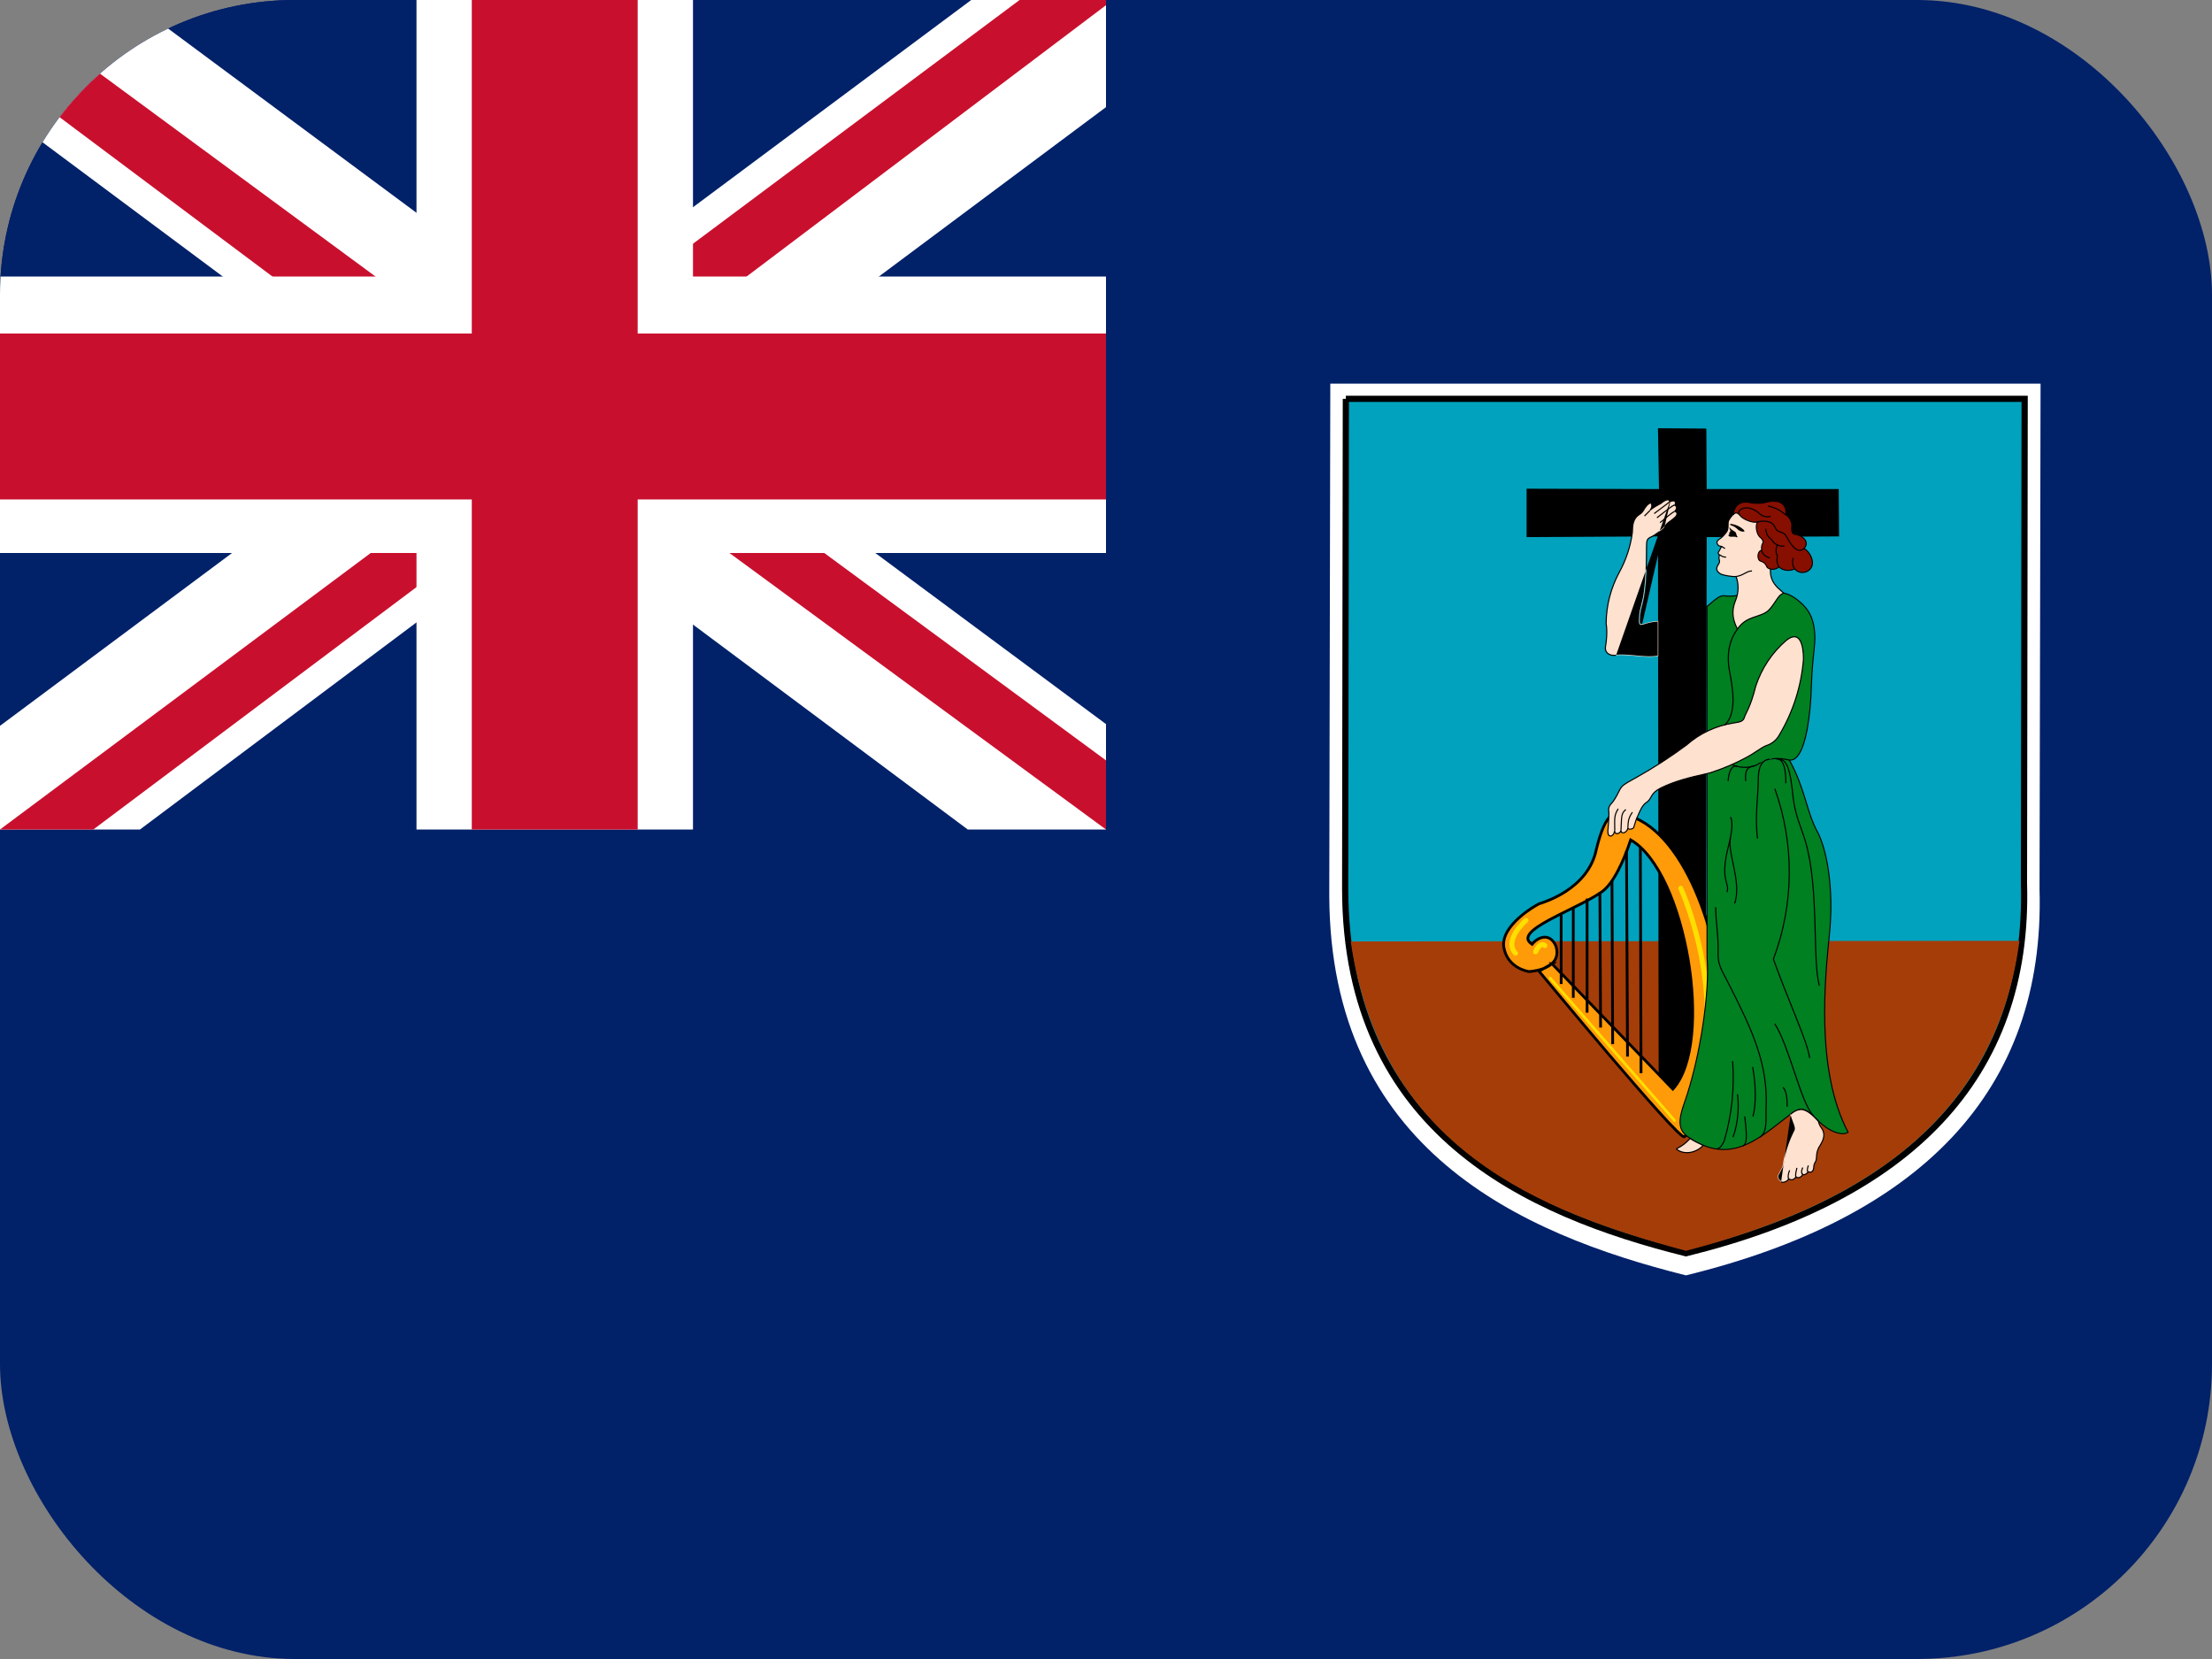
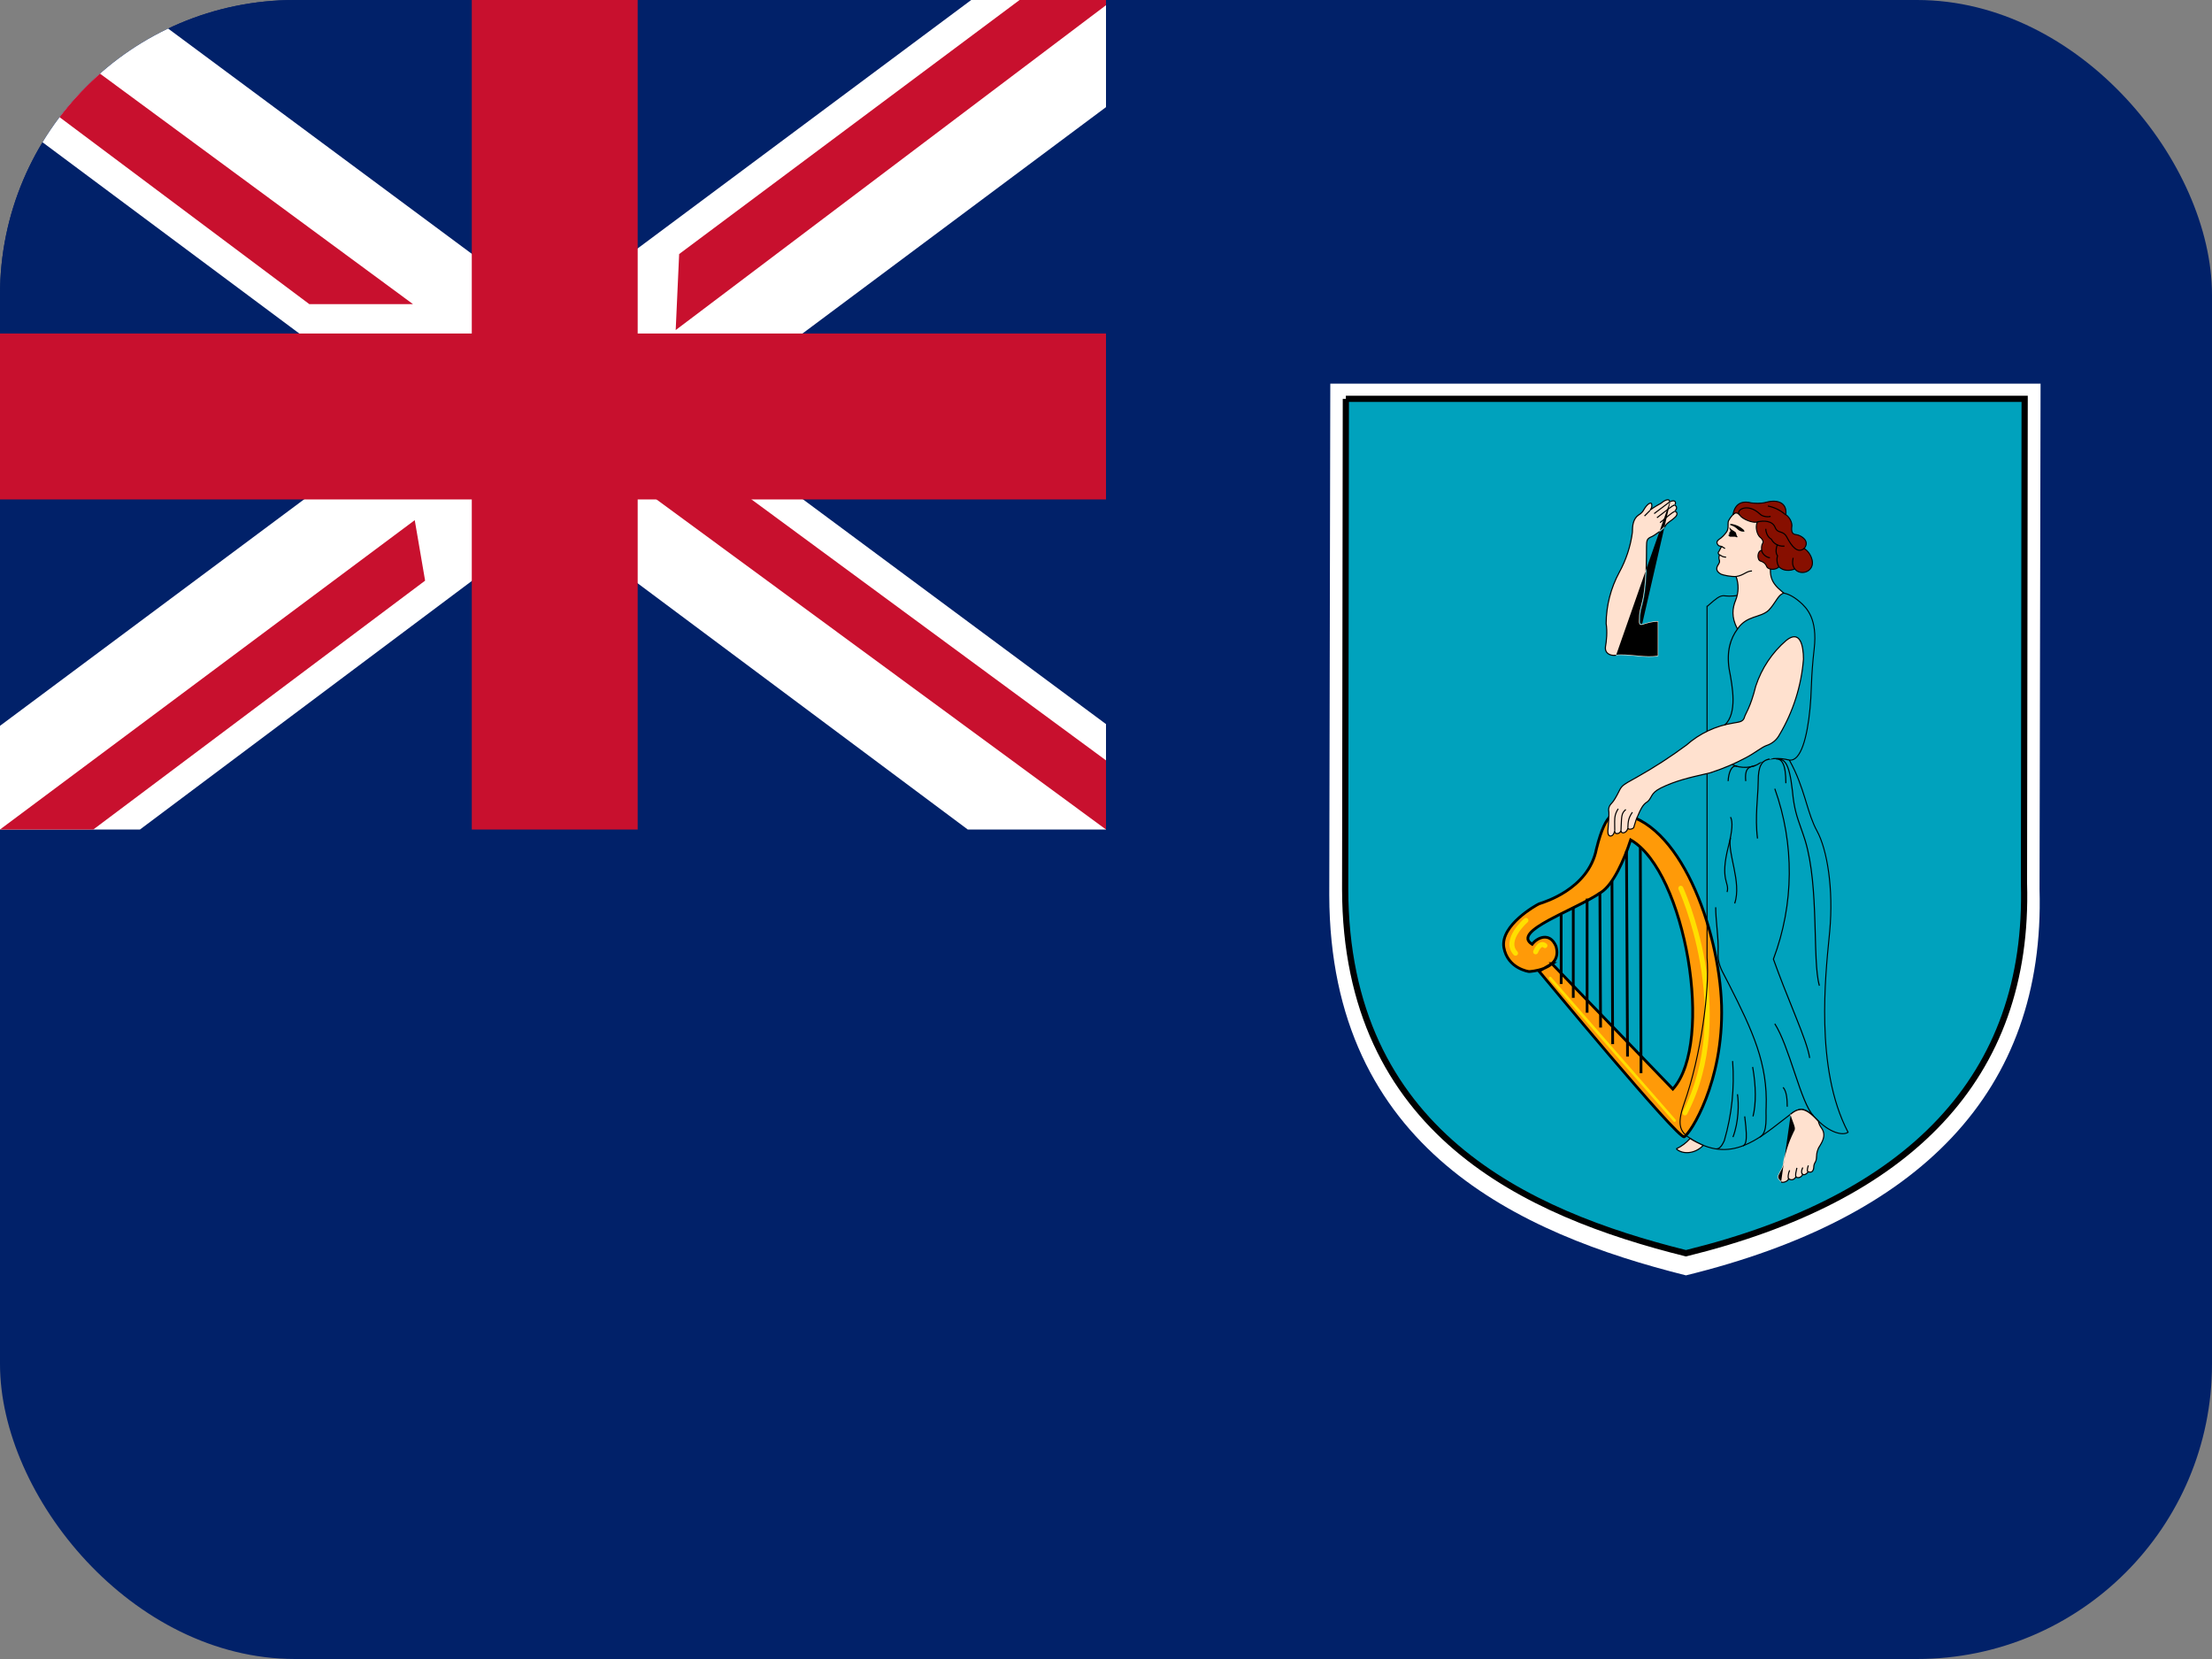
<svg xmlns="http://www.w3.org/2000/svg" width="60" height="45" viewBox="0 0 60 45" fill="none">
  <rect x="0" y="0" width="60" height="45" fill="#808080" stroke="none" />
  <g clip-path="url(#clip0_2714_15046)">
    <path d="M0 0H60V45H0V0Z" fill="#012169" />
    <path d="M36.084 10.406H55.35L55.322 24.122C55.481 29.625 52.05 33.047 45.731 34.594C41.24 33.469 36.075 31.172 36.056 24.281L36.084 10.406Z" fill="white" />
    <path d="M36.506 10.819H54.919L54.9 23.963C55.05 29.241 51.769 32.513 45.731 33.994C41.438 32.925 36.497 30.713 36.487 24.113L36.506 10.819Z" fill="#00A2BD" />
    <path fill-rule="evenodd" clip-rule="evenodd" d="M36.59 10.903L36.572 24.112C36.577 27.388 37.803 29.567 39.557 31.063C41.31 32.557 43.594 33.373 45.731 33.907C48.731 33.168 51.036 31.988 52.574 30.344C54.114 28.699 54.89 26.584 54.816 23.965L54.816 23.964L54.834 10.903H36.59ZM36.506 10.819V10.734H55.003L54.984 23.961C55.06 26.619 54.27 28.779 52.697 30.46C51.126 32.139 48.779 33.333 45.751 34.076L45.731 34.081L45.711 34.076C43.56 33.54 41.236 32.716 39.448 31.192C37.656 29.664 36.408 27.437 36.403 24.113V24.112L36.422 10.819L36.506 10.819Z" fill="black" />
-     <path d="M54.778 25.519C54.103 30.553 50.222 32.756 45.731 33.928C41.747 32.859 37.462 31.153 36.638 25.537L54.778 25.519Z" fill="#A53D08" />
-     <path d="M45 13.266L44.972 11.616L46.284 11.625L46.294 13.266H49.875L49.884 14.55L46.294 14.569L46.266 29.7L44.991 29.709L44.972 14.55L41.409 14.569V13.256L45 13.266Z" fill="black" />
    <path fill-rule="evenodd" clip-rule="evenodd" d="M42.094 26.138L45.375 29.541C46.509 28.294 45.722 23.634 44.231 22.781C44.053 23.334 43.753 24 43.425 24.206C42.722 24.694 40.978 25.256 41.559 25.613C41.691 25.434 42.038 25.266 42.206 25.669C42.394 26.316 41.475 26.353 41.475 26.353C41.475 26.353 40.894 26.278 40.791 25.697C40.697 25.097 41.663 24.553 41.747 24.516C41.822 24.488 43.087 24.141 43.303 23.025C43.575 21.919 43.847 22.088 43.894 22.069C45.553 22.228 46.631 25.191 46.697 27.272C46.753 29.353 45.853 30.741 45.684 30.834C45.525 30.919 41.747 26.344 41.747 26.344L42.103 26.138H42.094Z" fill="#FF9A08" />
    <path fill-rule="evenodd" clip-rule="evenodd" d="M43.888 22.031L43.898 22.032C44.323 22.073 44.709 22.293 45.049 22.63C45.389 22.966 45.683 23.421 45.927 23.934C46.414 24.959 46.702 26.225 46.734 27.271L46.734 27.271C46.763 28.317 46.551 29.189 46.31 29.812C46.19 30.123 46.062 30.373 45.954 30.551C45.9 30.64 45.85 30.711 45.808 30.763C45.787 30.79 45.768 30.811 45.751 30.828C45.734 30.845 45.718 30.859 45.703 30.867L45.702 30.868C45.688 30.875 45.675 30.874 45.666 30.872C45.658 30.87 45.649 30.866 45.642 30.862C45.627 30.855 45.61 30.842 45.591 30.827C45.553 30.797 45.503 30.751 45.443 30.692C45.324 30.575 45.163 30.402 44.974 30.194C44.597 29.776 44.11 29.212 43.627 28.645C43.145 28.078 42.668 27.509 42.311 27.081C42.133 26.868 41.984 26.689 41.881 26.564C41.829 26.502 41.788 26.453 41.761 26.419L41.718 26.368C41.718 26.368 41.718 26.368 41.739 26.35L41.718 26.368L41.709 26.357C41.678 26.364 41.649 26.37 41.622 26.374C41.579 26.381 41.543 26.385 41.518 26.388C41.505 26.389 41.495 26.39 41.488 26.39C41.484 26.39 41.482 26.391 41.48 26.391L41.477 26.391L41.477 26.391L41.477 26.391C41.477 26.391 41.477 26.391 41.475 26.353C41.47 26.39 41.47 26.39 41.47 26.39L41.47 26.39L41.47 26.39L41.468 26.39C41.467 26.39 41.465 26.39 41.463 26.389C41.458 26.389 41.451 26.387 41.443 26.386C41.426 26.382 41.401 26.377 41.372 26.369C41.314 26.352 41.235 26.323 41.153 26.276C40.987 26.18 40.808 26.008 40.754 25.704L40.754 25.703C40.728 25.542 40.775 25.387 40.856 25.246C40.938 25.105 41.055 24.977 41.177 24.868C41.42 24.649 41.686 24.502 41.732 24.482L41.733 24.481L41.734 24.481C41.739 24.479 41.747 24.476 41.76 24.472C41.852 24.442 42.145 24.347 42.452 24.147C42.8 23.92 43.161 23.562 43.266 23.018L43.267 23.017L43.267 23.016C43.403 22.462 43.541 22.218 43.658 22.112C43.717 22.057 43.772 22.038 43.816 22.034C43.837 22.031 43.855 22.032 43.868 22.033L43.868 22.033C43.875 22.033 43.879 22.033 43.882 22.033C43.882 22.033 43.882 22.033 43.883 22.033L43.888 22.031ZM43.884 22.033C43.884 22.033 43.884 22.033 43.884 22.033L43.884 22.033ZM41.475 26.353L41.47 26.39L41.474 26.391L41.477 26.391L41.475 26.353ZM41.477 26.316C41.478 26.316 41.48 26.316 41.483 26.315C41.489 26.315 41.499 26.314 41.511 26.313C41.535 26.311 41.569 26.307 41.61 26.3C41.683 26.288 41.775 26.268 41.865 26.232L42.037 26.133L42.006 26.1H42.081C42.103 26.078 42.123 26.055 42.139 26.029C42.193 25.945 42.215 25.833 42.171 25.681C42.131 25.587 42.082 25.529 42.032 25.496C41.982 25.464 41.928 25.454 41.873 25.46C41.762 25.473 41.651 25.552 41.59 25.635L41.569 25.663L41.54 25.645C41.463 25.597 41.415 25.541 41.407 25.475C41.398 25.409 41.429 25.346 41.478 25.287C41.576 25.171 41.768 25.049 41.993 24.926C42.158 24.836 42.344 24.744 42.531 24.651C42.601 24.617 42.67 24.582 42.738 24.548C42.992 24.421 43.23 24.296 43.404 24.176L43.404 24.175L43.405 24.175C43.56 24.077 43.714 23.867 43.851 23.607C43.988 23.348 44.107 23.045 44.196 22.77L44.21 22.726L44.25 22.749C44.633 22.968 44.966 23.428 45.233 24.006C45.5 24.586 45.703 25.291 45.825 26.007C45.946 26.723 45.985 27.453 45.922 28.082C45.859 28.71 45.695 29.245 45.403 29.566L45.376 29.596L42.092 26.19C42.041 26.231 41.984 26.263 41.926 26.288C41.917 26.292 41.907 26.296 41.898 26.3L41.804 26.354L41.818 26.371C41.846 26.405 41.887 26.454 41.938 26.516C42.042 26.641 42.19 26.82 42.369 27.034C42.725 27.461 43.202 28.03 43.684 28.597C44.167 29.163 44.654 29.727 45.03 30.143C45.218 30.352 45.378 30.523 45.496 30.639C45.555 30.697 45.602 30.741 45.637 30.769C45.654 30.782 45.667 30.791 45.676 30.795C45.681 30.791 45.689 30.784 45.698 30.776C45.712 30.761 45.73 30.741 45.749 30.717C45.789 30.667 45.837 30.599 45.89 30.512C45.996 30.338 46.121 30.093 46.24 29.785C46.478 29.17 46.688 28.308 46.66 27.273C46.627 26.238 46.342 24.982 45.859 23.966C45.618 23.458 45.328 23.012 44.996 22.683C44.667 22.356 44.298 22.147 43.897 22.107C43.891 22.108 43.886 22.108 43.883 22.108C43.877 22.108 43.871 22.108 43.866 22.108L43.864 22.108C43.852 22.107 43.839 22.106 43.824 22.108C43.796 22.111 43.756 22.123 43.708 22.167C43.609 22.257 43.475 22.482 43.34 23.033C43.229 23.604 42.85 23.977 42.493 24.21C42.175 24.417 41.87 24.515 41.782 24.544C41.773 24.547 41.765 24.549 41.761 24.551C41.719 24.57 41.462 24.712 41.227 24.923C41.109 25.03 40.997 25.152 40.921 25.283C40.845 25.415 40.806 25.552 40.828 25.691C40.877 25.968 41.039 26.123 41.19 26.211C41.266 26.255 41.339 26.281 41.393 26.297C41.42 26.304 41.442 26.309 41.457 26.312C41.465 26.314 41.471 26.315 41.474 26.315C41.475 26.316 41.476 26.316 41.477 26.316ZM42.157 26.15L45.374 29.485C45.633 29.179 45.787 28.678 45.847 28.075C45.909 27.453 45.871 26.731 45.751 26.02C45.63 25.309 45.428 24.611 45.164 24.038C44.909 23.485 44.599 23.054 44.252 22.838C44.165 23.104 44.05 23.392 43.918 23.642C43.779 23.903 43.618 24.129 43.446 24.238C43.268 24.361 43.025 24.489 42.772 24.615C42.703 24.65 42.633 24.684 42.563 24.719C42.377 24.811 42.192 24.902 42.029 24.992C41.802 25.115 41.623 25.231 41.536 25.335C41.492 25.387 41.477 25.43 41.481 25.465C41.485 25.494 41.504 25.527 41.552 25.562C41.625 25.477 41.741 25.4 41.865 25.386C41.934 25.378 42.007 25.39 42.073 25.434C42.139 25.477 42.197 25.549 42.241 25.654L42.242 25.657L42.242 25.659C42.292 25.829 42.269 25.964 42.203 26.069C42.196 26.08 42.189 26.09 42.181 26.1H42.243L42.157 26.15Z" fill="black" />
    <path d="M44.494 22.969L44.513 29.109L44.494 22.969ZM44.119 23.091L44.147 28.659L44.119 23.091ZM43.725 23.897L43.744 28.322L43.725 23.897ZM43.397 24.206L43.416 27.872L43.397 24.206ZM43.05 24.375V27.469V24.375ZM42.675 24.619V27.066V24.619ZM42.347 24.816V26.691V24.816Z" fill="#FF9A08" />
    <path fill-rule="evenodd" clip-rule="evenodd" d="M44.475 29.11L44.456 22.969L44.531 22.969L44.55 29.109L44.475 29.11ZM44.109 28.66L44.081 23.091L44.156 23.091L44.184 28.659L44.109 28.66ZM43.706 28.322L43.687 23.897L43.762 23.897L43.781 28.322L43.706 28.322ZM43.378 27.872L43.359 24.207L43.434 24.206L43.453 27.872L43.378 27.872ZM43.013 27.469V24.375H43.087V27.469H43.013ZM42.638 27.066V24.619H42.712V27.066H42.638ZM42.309 26.691V24.816H42.384V26.691H42.309Z" fill="black" />
    <path fill-rule="evenodd" clip-rule="evenodd" d="M42.022 26.503C42.038 26.489 42.061 26.491 42.075 26.506L45.45 30.369C45.464 30.385 45.462 30.408 45.447 30.422C45.431 30.436 45.407 30.434 45.394 30.418L42.019 26.556C42.005 26.54 42.007 26.517 42.022 26.503Z" fill="#FFDF00" />
    <path fill-rule="evenodd" clip-rule="evenodd" d="M45.562 24.032C45.596 24.017 45.636 24.032 45.652 24.066L45.591 24.094C45.652 24.066 45.652 24.066 45.652 24.066L45.652 24.067L45.653 24.069L45.657 24.076C45.66 24.083 45.664 24.093 45.669 24.105C45.681 24.131 45.697 24.169 45.717 24.218C45.756 24.316 45.811 24.458 45.873 24.638C45.995 24.997 46.144 25.505 46.248 26.099C46.455 27.286 46.485 28.827 45.763 30.219C45.746 30.252 45.705 30.265 45.672 30.248C45.639 30.23 45.626 30.19 45.643 30.157C46.346 28.802 46.32 27.295 46.115 26.122C46.012 25.537 45.866 25.036 45.745 24.682C45.684 24.505 45.63 24.364 45.591 24.268C45.572 24.221 45.556 24.184 45.546 24.159C45.54 24.147 45.536 24.137 45.533 24.131L45.53 24.124L45.529 24.122L45.529 24.122C45.529 24.122 45.529 24.122 45.529 24.122M45.562 24.032C45.529 24.048 45.514 24.088 45.529 24.122L45.562 24.032ZM41.442 24.922C41.466 24.95 41.463 24.992 41.435 25.017L41.435 25.017L41.434 25.018C41.432 25.019 41.431 25.02 41.429 25.022C41.425 25.026 41.419 25.031 41.411 25.039C41.395 25.053 41.374 25.075 41.348 25.101C41.297 25.155 41.234 25.229 41.181 25.314C41.127 25.398 41.087 25.488 41.078 25.574C41.069 25.657 41.089 25.737 41.158 25.81C41.184 25.837 41.183 25.88 41.156 25.905C41.129 25.931 41.086 25.93 41.06 25.903C40.961 25.798 40.931 25.678 40.944 25.56C40.956 25.445 41.007 25.335 41.066 25.241C41.126 25.147 41.196 25.066 41.25 25.008C41.278 24.98 41.301 24.956 41.318 24.94C41.327 24.932 41.334 24.926 41.339 24.922C41.341 24.919 41.343 24.918 41.344 24.917L41.346 24.915L41.346 24.915L41.346 24.915C41.346 24.915 41.346 24.915 41.391 24.966L41.346 24.915C41.375 24.89 41.417 24.893 41.442 24.922ZM41.716 25.843L41.716 25.843L41.717 25.841C41.718 25.84 41.719 25.837 41.72 25.834C41.723 25.827 41.727 25.817 41.733 25.806C41.745 25.782 41.761 25.755 41.78 25.731C41.8 25.706 41.817 25.693 41.829 25.689C41.834 25.687 41.843 25.685 41.862 25.701C41.89 25.726 41.933 25.723 41.957 25.694C41.982 25.666 41.979 25.623 41.95 25.599C41.899 25.555 41.841 25.543 41.786 25.561C41.737 25.577 41.7 25.614 41.674 25.647C41.647 25.68 41.626 25.718 41.613 25.745C41.606 25.759 41.6 25.771 41.596 25.78C41.594 25.784 41.593 25.788 41.592 25.79L41.591 25.793L41.59 25.794L41.59 25.794L41.59 25.794C41.59 25.794 41.59 25.794 41.653 25.819L41.59 25.794C41.577 25.829 41.594 25.868 41.629 25.882C41.663 25.895 41.703 25.878 41.716 25.843Z" fill="#FFDF00" />
-     <path d="M46.312 16.444C46.528 16.256 46.65 16.134 46.791 16.163C46.931 16.181 47.119 16.163 47.259 16.125C47.628 16.04 48.011 16.027 48.384 16.088C48.478 16.106 48.619 16.153 48.816 16.322C49.013 16.491 49.303 16.791 49.209 17.597C49.116 18.403 49.144 18.75 49.097 19.209C49.022 20.006 48.844 20.663 48.534 20.616C48.956 21.366 49.003 22.022 49.284 22.538C49.566 23.053 49.734 24.113 49.631 25.256C49.519 26.41 49.219 28.978 50.128 30.713C49.978 30.816 49.612 30.713 49.284 30.366C48.956 30.019 48.816 30.028 48.553 30.235C47.728 30.863 46.959 31.622 45.825 30.863C45.562 30.694 45.487 30.488 45.675 29.953C46.144 28.641 46.378 26.822 46.303 25.978V16.444H46.312Z" fill="#008021" />
    <path fill-rule="evenodd" clip-rule="evenodd" d="M47.263 16.139C47.121 16.177 46.932 16.195 46.789 16.177L46.788 16.176C46.723 16.163 46.661 16.184 46.588 16.234C46.527 16.275 46.46 16.333 46.378 16.405C46.36 16.421 46.342 16.437 46.322 16.454L46.318 16.458H46.317V25.978C46.355 26.401 46.315 27.068 46.207 27.792C46.099 28.517 45.923 29.3 45.688 29.958C45.595 30.224 45.568 30.407 45.595 30.542C45.622 30.677 45.703 30.767 45.833 30.851L45.833 30.851C46.115 31.04 46.374 31.134 46.615 31.159C46.857 31.185 47.083 31.142 47.3 31.056C47.658 30.914 47.989 30.655 48.326 30.392C48.398 30.336 48.471 30.279 48.545 30.223C48.676 30.12 48.781 30.063 48.896 30.079C49.011 30.095 49.131 30.183 49.295 30.356C49.458 30.528 49.629 30.639 49.778 30.695C49.921 30.748 50.039 30.749 50.11 30.708C49.658 29.84 49.507 28.766 49.483 27.767C49.46 26.843 49.545 25.981 49.603 25.4C49.608 25.35 49.613 25.301 49.617 25.255C49.669 24.684 49.652 24.134 49.588 23.663C49.524 23.192 49.412 22.8 49.272 22.544C49.146 22.314 49.067 22.055 48.981 21.774C48.971 21.739 48.96 21.704 48.949 21.669C48.849 21.347 48.732 20.996 48.522 20.623L48.508 20.598L48.537 20.602C48.608 20.613 48.673 20.583 48.732 20.518C48.791 20.453 48.844 20.352 48.89 20.224C48.982 19.968 49.045 19.606 49.083 19.208L49.083 19.208C49.102 19.022 49.109 18.855 49.116 18.668C49.118 18.624 49.12 18.579 49.122 18.533C49.132 18.288 49.149 17.999 49.196 17.595C49.242 17.194 49.193 16.92 49.109 16.726C49.024 16.532 48.904 16.416 48.807 16.333C48.612 16.166 48.473 16.12 48.382 16.101C48.01 16.041 47.63 16.053 47.263 16.139ZM46.307 16.43C46.325 16.414 46.343 16.399 46.359 16.384C46.441 16.313 46.51 16.253 46.572 16.211C46.648 16.16 46.718 16.134 46.793 16.149C46.931 16.167 47.117 16.149 47.256 16.111L47.256 16.111C47.627 16.025 48.011 16.012 48.387 16.074L48.387 16.074C48.483 16.093 48.626 16.141 48.825 16.311C48.924 16.396 49.048 16.515 49.135 16.715C49.221 16.914 49.27 17.194 49.223 17.599C49.177 18.001 49.16 18.289 49.15 18.534C49.148 18.58 49.146 18.625 49.144 18.669C49.137 18.856 49.13 19.024 49.111 19.211C49.073 19.61 49.01 19.974 48.917 20.234C48.87 20.363 48.816 20.468 48.753 20.537C48.696 20.599 48.632 20.634 48.56 20.632C48.763 21 48.878 21.345 48.976 21.66C48.987 21.696 48.997 21.731 49.008 21.766C49.094 22.047 49.172 22.303 49.297 22.531C49.439 22.791 49.551 23.186 49.616 23.66C49.681 24.133 49.697 24.685 49.645 25.258L49.645 25.258C49.641 25.304 49.636 25.352 49.631 25.403C49.573 25.984 49.488 26.844 49.511 27.766C49.535 28.768 49.688 29.842 50.141 30.706L50.147 30.717L50.136 30.724C50.055 30.78 49.921 30.778 49.768 30.721C49.615 30.664 49.44 30.55 49.274 30.375C49.11 30.202 48.996 30.121 48.892 30.107C48.79 30.092 48.693 30.142 48.562 30.245L48.562 30.246C48.489 30.301 48.417 30.357 48.344 30.414C48.008 30.677 47.672 30.938 47.31 31.082C47.09 31.169 46.86 31.213 46.612 31.187C46.365 31.161 46.102 31.065 45.817 30.874C45.684 30.789 45.597 30.692 45.568 30.548C45.539 30.404 45.568 30.216 45.662 29.948C45.896 29.293 46.071 28.511 46.179 27.788C46.287 27.064 46.327 26.4 46.289 25.979L46.289 25.978L46.289 16.43H46.307Z" fill="black" />
    <path d="M47.09 15.638C47.165 15.844 47.162 16.071 47.081 16.275C46.987 16.5 46.959 16.744 47.128 17.063C47.381 16.688 47.747 16.763 47.972 16.556C48.178 16.341 48.225 16.135 48.384 16.088C48.225 15.947 47.981 15.788 48.028 15.385C48.084 14.972 48.656 14.635 48.141 14.016C48.063 13.917 47.963 13.839 47.848 13.789C47.733 13.739 47.607 13.718 47.482 13.729C47.357 13.741 47.236 13.783 47.132 13.853C47.028 13.922 46.943 14.017 46.884 14.128C46.856 14.203 46.903 14.353 46.819 14.447C46.762 14.522 46.697 14.588 46.622 14.635C46.575 14.672 46.547 14.719 46.603 14.785C46.622 14.813 46.659 14.813 46.697 14.822L46.622 14.963C46.594 14.991 46.603 15.019 46.641 15.056C46.594 15.178 46.678 15.197 46.622 15.291C46.566 15.375 46.509 15.478 46.678 15.572C46.734 15.6 46.959 15.647 47.09 15.638ZM44.981 17.794C44.681 17.869 44.194 17.738 43.828 17.775C43.659 17.794 43.528 17.71 43.547 17.55C43.575 17.391 43.603 17.138 43.566 16.913C43.569 16.428 43.691 15.952 43.922 15.525C44.107 15.188 44.228 14.819 44.278 14.438C44.278 14.26 44.297 14.072 44.447 13.969C44.559 13.903 44.578 13.838 44.615 13.781C44.709 13.641 44.803 13.613 44.803 13.688C44.812 13.735 44.803 13.781 44.756 13.838C44.85 13.763 45.019 13.669 45.056 13.65C45.094 13.613 45.281 13.481 45.291 13.613C45.365 13.575 45.422 13.575 45.441 13.613C45.459 13.66 45.441 13.678 45.412 13.706C45.469 13.706 45.525 13.791 45.412 13.875C45.478 13.856 45.534 13.95 45.431 14.035C45.337 14.128 45.206 14.185 45.178 14.26C45.141 14.335 44.878 14.531 44.775 14.569C44.672 14.616 44.662 14.672 44.662 14.822C44.662 16.491 44.475 16.35 44.475 16.763C44.475 16.856 44.447 16.96 44.55 16.931C44.662 16.894 44.822 16.847 44.981 16.847V17.785V17.794ZM45.047 21.375C45.534 21.131 46.097 21.038 46.387 20.963C46.724 20.855 47.05 20.717 47.362 20.55C47.597 20.428 47.784 20.269 47.916 20.222C48.069 20.173 48.197 20.065 48.272 19.922C48.641 19.299 48.862 18.6 48.919 17.878C48.919 17.503 48.825 17.072 48.45 17.372C48.067 17.702 47.782 18.13 47.625 18.61C47.475 19.21 47.344 19.35 47.316 19.463C47.278 19.585 47.166 19.585 47.016 19.613C46.542 19.686 46.099 19.895 45.74 20.213C45.315 20.528 44.87 20.816 44.409 21.075C44.062 21.272 43.997 21.291 43.922 21.45C43.847 21.6 43.772 21.731 43.715 21.788C43.641 21.863 43.622 21.938 43.641 22.031C43.65 22.106 43.622 22.425 43.612 22.538C43.612 22.65 43.641 22.669 43.678 22.678C43.715 22.678 43.772 22.66 43.8 22.528C43.781 22.66 43.959 22.622 43.969 22.519C43.969 22.66 44.156 22.575 44.156 22.444C44.156 22.538 44.316 22.472 44.316 22.444C44.353 22.322 44.381 22.21 44.428 22.125C44.484 21.994 44.55 21.825 44.681 21.75C44.822 21.638 44.756 21.525 45.047 21.375ZM48.553 30.235C48.581 30.356 48.647 30.488 48.666 30.572C48.684 30.647 48.647 30.675 48.628 30.722C48.502 30.983 48.414 31.261 48.365 31.547C48.365 31.66 48.272 31.772 48.244 31.847C48.197 31.922 48.215 31.988 48.319 32.063C48.356 32.091 48.506 32.044 48.516 31.969C48.581 32.025 48.666 32.006 48.712 31.922C48.769 31.969 48.853 31.941 48.9 31.856C48.947 31.885 49.022 31.828 49.05 31.781C49.125 31.819 49.2 31.781 49.2 31.631C49.2 31.594 49.228 31.538 49.247 31.51C49.266 31.472 49.275 31.406 49.275 31.35C49.275 31.285 49.303 31.163 49.359 31.088C49.416 30.994 49.5 30.853 49.462 30.713C49.425 30.581 49.369 30.591 49.322 30.413C49.2 30.281 49.041 30.113 48.872 30.094C48.703 30.094 48.609 30.197 48.553 30.235ZM45.469 31.163C45.628 31.313 45.965 31.313 46.2 31.069C46.115 31.031 45.919 30.938 45.844 30.881C45.739 31 45.611 31.095 45.469 31.163Z" fill="#FFE1CF" />
    <path fill-rule="evenodd" clip-rule="evenodd" d="M45.19 13.582C45.139 13.602 45.084 13.643 45.067 13.661L45.065 13.662L45.063 13.664C45.026 13.682 44.858 13.775 44.766 13.849L44.745 13.828C44.789 13.775 44.797 13.732 44.788 13.691L44.788 13.689V13.688C44.788 13.671 44.783 13.666 44.78 13.664C44.775 13.662 44.766 13.661 44.75 13.667C44.719 13.681 44.674 13.72 44.628 13.79C44.621 13.8 44.614 13.812 44.607 13.824C44.58 13.871 44.548 13.927 44.455 13.982C44.312 14.08 44.293 14.259 44.293 14.438V14.438L44.293 14.44C44.243 14.823 44.121 15.193 43.935 15.532C43.706 15.956 43.584 16.43 43.581 16.911C43.618 17.138 43.59 17.392 43.562 17.552C43.553 17.627 43.579 17.682 43.626 17.717C43.674 17.753 43.745 17.769 43.826 17.76L43.827 17.76C43.994 17.743 44.187 17.761 44.374 17.778C44.393 17.78 44.412 17.782 44.431 17.784C44.631 17.802 44.821 17.815 44.966 17.782V16.862C44.814 16.865 44.663 16.909 44.555 16.945L44.554 16.946C44.527 16.953 44.504 16.953 44.487 16.943C44.47 16.932 44.462 16.914 44.459 16.895C44.456 16.876 44.456 16.854 44.457 16.832C44.458 16.825 44.458 16.819 44.458 16.813C44.459 16.796 44.46 16.779 44.46 16.763C44.46 16.658 44.472 16.588 44.49 16.516C44.496 16.492 44.502 16.469 44.509 16.444C44.523 16.392 44.538 16.335 44.554 16.26C44.601 16.037 44.647 15.656 44.647 14.822C44.647 14.748 44.65 14.693 44.666 14.651C44.683 14.608 44.715 14.58 44.769 14.555L44.77 14.555C44.819 14.537 44.909 14.479 44.992 14.416C45.033 14.385 45.072 14.352 45.103 14.323C45.135 14.294 45.156 14.27 45.164 14.253C45.172 14.232 45.188 14.213 45.206 14.195C45.224 14.177 45.247 14.159 45.271 14.142C45.28 14.135 45.289 14.129 45.298 14.122C45.34 14.092 45.383 14.061 45.421 14.024L45.421 14.023L45.422 14.023C45.47 13.983 45.478 13.944 45.471 13.92C45.464 13.896 45.441 13.883 45.417 13.889L45.403 13.863C45.457 13.823 45.466 13.786 45.461 13.762C45.456 13.737 45.433 13.721 45.412 13.721H45.376L45.402 13.696C45.416 13.681 45.426 13.671 45.43 13.661C45.434 13.651 45.435 13.639 45.427 13.619C45.421 13.607 45.408 13.599 45.387 13.599C45.364 13.599 45.334 13.608 45.297 13.626L45.277 13.636L45.276 13.614C45.275 13.599 45.271 13.589 45.267 13.583C45.263 13.578 45.258 13.574 45.251 13.572C45.237 13.568 45.215 13.572 45.19 13.582ZM45.302 13.591C45.3 13.581 45.296 13.573 45.292 13.566C45.283 13.555 45.272 13.547 45.259 13.543C45.235 13.536 45.205 13.543 45.178 13.554C45.125 13.575 45.069 13.617 45.047 13.638C45.014 13.655 44.901 13.717 44.809 13.78C44.822 13.748 44.824 13.717 44.818 13.686C44.818 13.665 44.811 13.647 44.794 13.638C44.778 13.629 44.758 13.632 44.739 13.64C44.7 13.657 44.651 13.702 44.603 13.773C44.595 13.785 44.588 13.798 44.58 13.81C44.553 13.857 44.525 13.906 44.439 13.956L44.438 13.956C44.282 14.064 44.263 14.259 44.263 14.437C44.213 14.816 44.093 15.183 43.909 15.518L43.909 15.518C43.677 15.947 43.554 16.425 43.551 16.913L43.551 16.914L43.551 16.915C43.588 17.137 43.56 17.389 43.532 17.547L43.532 17.548C43.522 17.633 43.552 17.699 43.608 17.741C43.664 17.783 43.743 17.8 43.83 17.79M44.546 16.917C44.522 16.923 44.509 16.921 44.502 16.917C44.496 16.913 44.491 16.905 44.489 16.89C44.486 16.875 44.486 16.856 44.487 16.833C44.487 16.827 44.488 16.821 44.488 16.815C44.489 16.798 44.49 16.78 44.49 16.763C44.49 16.661 44.502 16.593 44.519 16.524C44.524 16.501 44.531 16.478 44.538 16.453C44.552 16.401 44.568 16.342 44.583 16.266C44.63 16.04 44.677 15.657 44.677 14.822C44.677 14.746 44.68 14.698 44.694 14.662C44.707 14.629 44.732 14.605 44.781 14.583C44.835 14.563 44.927 14.503 45.01 14.44C45.052 14.408 45.092 14.375 45.124 14.345C45.156 14.316 45.181 14.287 45.191 14.266L45.192 14.265L45.192 14.265C45.198 14.249 45.21 14.233 45.227 14.217C45.244 14.2 45.265 14.184 45.289 14.166C45.297 14.16 45.306 14.154 45.315 14.147C45.356 14.117 45.402 14.085 45.441 14.046C45.495 14.001 45.511 13.951 45.499 13.912C45.492 13.887 45.474 13.868 45.451 13.861C45.487 13.825 45.497 13.788 45.49 13.756C45.484 13.728 45.465 13.707 45.442 13.697C45.448 13.69 45.454 13.681 45.458 13.672C45.466 13.653 45.465 13.633 45.455 13.607L45.454 13.606C45.441 13.581 45.416 13.569 45.387 13.569C45.362 13.569 45.334 13.577 45.302 13.591C45.304 13.597 45.305 13.604 45.306 13.611M45.442 13.697C45.432 13.693 45.422 13.691 45.412 13.691V13.706L45.423 13.717L45.424 13.716C45.43 13.71 45.436 13.704 45.442 13.697ZM45.451 13.861C45.438 13.857 45.423 13.856 45.408 13.861L45.412 13.875L45.421 13.887C45.433 13.879 45.443 13.87 45.451 13.861ZM45.441 14.046C45.441 14.045 45.442 14.045 45.442 14.045L45.431 14.034L45.441 14.046C45.441 14.046 45.441 14.046 45.441 14.046ZM44.781 14.583C44.781 14.583 44.781 14.582 44.781 14.582L44.775 14.569L44.78 14.583C44.78 14.583 44.78 14.583 44.781 14.583ZM44.546 16.917C44.546 16.917 44.546 16.917 44.546 16.917L44.55 16.931L44.545 16.917C44.545 16.917 44.545 16.917 44.546 16.917ZM47.48 13.714C47.608 13.703 47.736 13.724 47.854 13.775C47.971 13.826 48.074 13.905 48.152 14.006C48.282 14.162 48.345 14.302 48.363 14.43C48.382 14.559 48.356 14.675 48.313 14.783C48.28 14.865 48.236 14.944 48.194 15.02C48.181 15.044 48.168 15.067 48.155 15.091C48.102 15.19 48.057 15.286 48.043 15.386C48.02 15.584 48.068 15.721 48.141 15.826C48.2 15.911 48.276 15.975 48.345 16.034C48.362 16.048 48.378 16.062 48.394 16.076L48.415 16.094L48.389 16.102C48.315 16.124 48.266 16.183 48.208 16.267C48.198 16.282 48.188 16.297 48.177 16.313C48.127 16.388 48.069 16.477 47.983 16.567L47.982 16.567C47.924 16.621 47.857 16.655 47.786 16.684C47.743 16.701 47.698 16.716 47.653 16.731C47.623 16.74 47.594 16.75 47.566 16.76C47.416 16.814 47.264 16.887 47.141 17.071L47.127 17.092L47.115 17.07C47.029 16.908 46.994 16.765 46.991 16.634C46.989 16.502 47.02 16.383 47.067 16.269C47.145 16.072 47.15 15.853 47.08 15.653C47.014 15.656 46.929 15.647 46.854 15.634C46.813 15.627 46.776 15.618 46.744 15.61C46.713 15.602 46.687 15.593 46.671 15.585L46.671 15.585C46.584 15.537 46.551 15.483 46.551 15.428C46.551 15.375 46.581 15.324 46.609 15.283C46.622 15.261 46.626 15.245 46.627 15.231C46.627 15.217 46.624 15.204 46.62 15.188L46.62 15.187C46.616 15.171 46.611 15.153 46.611 15.132C46.61 15.111 46.614 15.088 46.623 15.06C46.608 15.043 46.596 15.027 46.592 15.009C46.587 14.989 46.594 14.97 46.61 14.954L46.674 14.832C46.672 14.832 46.67 14.832 46.669 14.831L46.666 14.831C46.657 14.829 46.648 14.827 46.639 14.825C46.621 14.82 46.603 14.811 46.591 14.793C46.561 14.759 46.552 14.726 46.559 14.695C46.566 14.666 46.588 14.642 46.612 14.623L46.613 14.622L46.614 14.622C46.687 14.576 46.751 14.512 46.807 14.438L46.807 14.437L46.807 14.437C46.846 14.394 46.855 14.338 46.858 14.28C46.858 14.265 46.858 14.251 46.858 14.237L46.858 14.234C46.859 14.221 46.859 14.208 46.859 14.196C46.86 14.17 46.862 14.144 46.87 14.123L46.871 14.122L46.871 14.121C46.93 14.008 47.017 13.911 47.124 13.84C47.23 13.769 47.353 13.726 47.48 13.714ZM47.091 15.638L47.105 15.633C47.181 15.842 47.177 16.073 47.095 16.281L47.095 16.281C47.049 16.392 47.019 16.507 47.021 16.633C47.023 16.754 47.055 16.885 47.13 17.034C47.256 16.857 47.408 16.784 47.555 16.732C47.586 16.721 47.615 16.711 47.645 16.702C47.689 16.687 47.733 16.673 47.775 16.656C47.844 16.628 47.907 16.595 47.961 16.546C48.045 16.458 48.102 16.372 48.152 16.297C48.163 16.281 48.173 16.265 48.183 16.25C48.235 16.174 48.284 16.112 48.355 16.082C48.346 16.074 48.336 16.066 48.327 16.058C48.257 15.999 48.178 15.932 48.117 15.843C48.039 15.732 47.989 15.588 48.013 15.383L48.013 15.382C48.028 15.276 48.075 15.176 48.129 15.076C48.142 15.053 48.155 15.029 48.168 15.005C48.21 14.928 48.253 14.852 48.285 14.772C48.327 14.667 48.351 14.556 48.334 14.435C48.316 14.313 48.257 14.178 48.129 14.025L48.129 14.025C48.053 13.928 47.955 13.851 47.842 13.802C47.729 13.753 47.606 13.733 47.483 13.744C47.361 13.755 47.243 13.797 47.141 13.865C47.038 13.933 46.955 14.026 46.898 14.134C46.892 14.15 46.89 14.171 46.889 14.197C46.889 14.209 46.889 14.221 46.889 14.234L46.888 14.237C46.888 14.252 46.888 14.266 46.888 14.281C46.885 14.34 46.876 14.405 46.83 14.457C46.773 14.532 46.707 14.599 46.63 14.647C46.608 14.665 46.593 14.683 46.588 14.702C46.584 14.721 46.588 14.744 46.614 14.775L46.615 14.775L46.615 14.776C46.622 14.786 46.632 14.791 46.647 14.796C46.654 14.798 46.663 14.8 46.672 14.801L46.674 14.802C46.682 14.803 46.691 14.805 46.7 14.807L46.719 14.812L46.634 14.972L46.632 14.973C46.621 14.985 46.619 14.993 46.621 15.002C46.624 15.014 46.633 15.027 46.651 15.046L46.658 15.053L46.655 15.062C46.644 15.091 46.64 15.113 46.641 15.131C46.641 15.149 46.645 15.164 46.649 15.18L46.649 15.18L46.649 15.181C46.653 15.196 46.658 15.213 46.657 15.232C46.656 15.252 46.65 15.273 46.635 15.298L46.634 15.299C46.606 15.342 46.581 15.385 46.581 15.428C46.581 15.468 46.604 15.513 46.685 15.559C46.698 15.565 46.721 15.573 46.752 15.581C46.782 15.589 46.819 15.597 46.859 15.604C46.938 15.618 47.026 15.627 47.09 15.623L47.091 15.638ZM48.913 17.596C48.928 17.686 48.934 17.784 48.934 17.878V17.879C48.877 18.603 48.655 19.305 48.285 19.929C48.209 20.076 48.078 20.186 47.92 20.236C47.857 20.259 47.779 20.309 47.686 20.37C47.681 20.373 47.677 20.377 47.672 20.38C47.583 20.438 47.481 20.505 47.369 20.563C47.057 20.73 46.73 20.869 46.392 20.977L46.391 20.977C46.331 20.993 46.26 21.009 46.18 21.027C45.871 21.097 45.439 21.196 45.054 21.388C44.911 21.462 44.856 21.526 44.821 21.584C44.812 21.598 44.805 21.612 44.797 21.625C44.772 21.671 44.747 21.717 44.691 21.762L44.69 21.762L44.689 21.763C44.626 21.799 44.579 21.857 44.539 21.924C44.505 21.983 44.477 22.048 44.452 22.107C44.449 22.115 44.445 22.123 44.442 22.131L44.441 22.132L44.441 22.132C44.404 22.199 44.379 22.283 44.351 22.377C44.345 22.4 44.338 22.423 44.33 22.447C44.329 22.455 44.324 22.462 44.319 22.466C44.314 22.472 44.306 22.477 44.298 22.482C44.282 22.491 44.26 22.5 44.239 22.504C44.218 22.509 44.194 22.509 44.175 22.501C44.171 22.499 44.167 22.497 44.163 22.494C44.146 22.543 44.107 22.581 44.068 22.597C44.043 22.608 44.014 22.611 43.991 22.598C43.98 22.592 43.971 22.583 43.965 22.572C43.944 22.602 43.909 22.622 43.876 22.626C43.851 22.63 43.825 22.625 43.807 22.608C43.803 22.604 43.799 22.599 43.796 22.595C43.784 22.626 43.769 22.648 43.753 22.663C43.727 22.688 43.7 22.693 43.678 22.693H43.676L43.674 22.693C43.654 22.688 43.633 22.679 43.618 22.654C43.604 22.631 43.597 22.594 43.597 22.538V22.536C43.598 22.528 43.599 22.518 43.6 22.508C43.605 22.448 43.613 22.357 43.619 22.269C43.622 22.218 43.625 22.168 43.627 22.126C43.628 22.084 43.628 22.051 43.626 22.034C43.616 21.985 43.616 21.941 43.629 21.898C43.641 21.855 43.666 21.816 43.705 21.777C43.732 21.75 43.764 21.705 43.799 21.646C43.834 21.588 43.871 21.518 43.908 21.444C43.947 21.362 43.983 21.315 44.055 21.264C44.106 21.228 44.177 21.189 44.279 21.131C44.316 21.111 44.356 21.088 44.402 21.062C44.862 20.803 45.306 20.515 45.731 20.201C46.092 19.881 46.537 19.672 47.013 19.598C47.034 19.594 47.054 19.59 47.074 19.587C47.09 19.585 47.104 19.582 47.118 19.58C47.15 19.574 47.178 19.567 47.203 19.559C47.227 19.55 47.247 19.538 47.264 19.523C47.28 19.507 47.292 19.487 47.301 19.459C47.309 19.429 47.323 19.398 47.341 19.36C47.345 19.352 47.349 19.343 47.354 19.334C47.37 19.301 47.389 19.262 47.411 19.213C47.465 19.089 47.536 18.905 47.61 18.606L47.611 18.605C47.769 18.122 48.056 17.692 48.44 17.361L48.441 17.36C48.535 17.284 48.615 17.252 48.682 17.257C48.75 17.261 48.801 17.303 48.838 17.364C48.874 17.425 48.898 17.507 48.913 17.596ZM44.141 22.444H44.171C44.171 22.453 44.173 22.46 44.176 22.464C44.178 22.468 44.182 22.471 44.187 22.474C44.198 22.478 44.214 22.479 44.233 22.475C44.251 22.471 44.27 22.464 44.283 22.456C44.29 22.452 44.295 22.448 44.298 22.445C44.3 22.444 44.3 22.443 44.301 22.442V22.442L44.301 22.439C44.308 22.416 44.315 22.393 44.322 22.37C44.35 22.276 44.376 22.188 44.415 22.119C44.418 22.111 44.421 22.103 44.424 22.096C44.45 22.036 44.478 21.97 44.514 21.909C44.554 21.84 44.604 21.777 44.673 21.738C44.723 21.697 44.745 21.658 44.769 21.614C44.777 21.599 44.785 21.584 44.795 21.569C44.834 21.505 44.892 21.438 45.04 21.362L45.047 21.375L45.04 21.362C45.429 21.167 45.867 21.067 46.175 20.997C46.254 20.979 46.324 20.963 46.383 20.948C46.719 20.841 47.044 20.703 47.355 20.537L47.355 20.537C47.466 20.479 47.566 20.413 47.656 20.354C47.66 20.351 47.665 20.348 47.669 20.345C47.761 20.285 47.843 20.232 47.91 20.208L47.911 20.208C48.061 20.16 48.186 20.055 48.258 19.915L48.259 19.914C48.627 19.294 48.848 18.597 48.904 17.878C48.904 17.785 48.898 17.688 48.883 17.601C48.869 17.514 48.846 17.436 48.812 17.38C48.779 17.324 48.735 17.29 48.68 17.287C48.624 17.283 48.552 17.309 48.459 17.384C48.079 17.711 47.796 18.137 47.639 18.614C47.564 18.914 47.494 19.1 47.438 19.225C47.416 19.274 47.397 19.314 47.38 19.348C47.376 19.357 47.372 19.365 47.368 19.373C47.349 19.411 47.337 19.44 47.33 19.466L47.33 19.467C47.32 19.5 47.305 19.525 47.284 19.544C47.264 19.564 47.24 19.577 47.213 19.587C47.186 19.597 47.156 19.603 47.123 19.609C47.108 19.612 47.093 19.614 47.078 19.617C47.059 19.62 47.039 19.623 47.018 19.627L47.018 19.627C46.547 19.701 46.107 19.908 45.751 20.224L45.749 20.225C45.324 20.54 44.879 20.828 44.417 21.088C44.37 21.114 44.329 21.138 44.292 21.158C44.19 21.215 44.122 21.253 44.072 21.289C44.005 21.336 43.972 21.379 43.935 21.456L43.935 21.457C43.898 21.532 43.86 21.603 43.825 21.662C43.789 21.721 43.756 21.769 43.726 21.798C43.69 21.834 43.668 21.87 43.657 21.907C43.646 21.944 43.646 21.983 43.655 22.028L43.656 22.029C43.658 22.05 43.658 22.085 43.656 22.127C43.655 22.169 43.652 22.22 43.648 22.271C43.642 22.359 43.635 22.45 43.63 22.51C43.629 22.521 43.628 22.53 43.627 22.538C43.627 22.593 43.635 22.623 43.644 22.639C43.653 22.653 43.664 22.659 43.68 22.663C43.696 22.663 43.714 22.659 43.732 22.642C43.751 22.623 43.772 22.589 43.785 22.525L43.815 22.53C43.811 22.56 43.818 22.577 43.827 22.586C43.837 22.595 43.853 22.599 43.872 22.596C43.91 22.591 43.95 22.56 43.954 22.517L43.984 22.519C43.984 22.551 43.994 22.566 44.005 22.572C44.017 22.578 44.035 22.578 44.057 22.57C44.099 22.552 44.141 22.502 44.141 22.444ZM48.577 30.197C48.635 30.152 48.728 30.079 48.872 30.079H48.873L48.873 30.079C48.962 30.089 49.047 30.138 49.124 30.199C49.201 30.261 49.272 30.337 49.333 30.402L49.335 30.405L49.336 30.409C49.359 30.496 49.384 30.537 49.408 30.572C49.41 30.575 49.412 30.578 49.415 30.581C49.437 30.614 49.459 30.646 49.477 30.708L49.477 30.709C49.497 30.783 49.484 30.857 49.46 30.923C49.436 30.989 49.4 31.048 49.372 31.095L49.372 31.096L49.371 31.097C49.345 31.132 49.324 31.18 49.31 31.227C49.297 31.274 49.29 31.319 49.29 31.35C49.29 31.407 49.281 31.476 49.26 31.516L49.26 31.517L49.259 31.518C49.25 31.531 49.239 31.551 49.23 31.573C49.221 31.594 49.215 31.616 49.215 31.631C49.215 31.708 49.196 31.761 49.163 31.788C49.132 31.814 49.093 31.815 49.055 31.8C49.039 31.823 49.015 31.845 48.989 31.86C48.964 31.875 48.934 31.884 48.906 31.875C48.882 31.914 48.849 31.941 48.815 31.953C48.782 31.964 48.747 31.962 48.717 31.944C48.693 31.98 48.66 32.004 48.624 32.013C48.591 32.021 48.556 32.014 48.524 31.994C48.518 32.008 48.508 32.02 48.496 32.03C48.479 32.046 48.456 32.059 48.433 32.068C48.41 32.078 48.386 32.084 48.365 32.085C48.345 32.087 48.324 32.085 48.31 32.075M48.553 30.234L48.545 30.222C48.554 30.216 48.565 30.207 48.577 30.197M48.57 30.241C48.584 30.298 48.606 30.357 48.627 30.412C48.629 30.417 48.63 30.421 48.632 30.426C48.652 30.479 48.671 30.529 48.68 30.569C48.69 30.609 48.685 30.638 48.675 30.663C48.67 30.675 48.664 30.685 48.658 30.695L48.657 30.697C48.652 30.707 48.646 30.717 48.642 30.727L48.642 30.729C48.516 30.988 48.428 31.264 48.381 31.548C48.38 31.608 48.355 31.666 48.328 31.718C48.319 31.737 48.309 31.755 48.299 31.772C48.295 31.779 48.291 31.785 48.288 31.791C48.275 31.814 48.264 31.835 48.258 31.852L48.257 31.854L48.256 31.855C48.235 31.89 48.229 31.92 48.239 31.95C48.249 31.981 48.277 32.014 48.328 32.05L48.328 32.051C48.332 32.054 48.344 32.057 48.363 32.055C48.38 32.054 48.402 32.049 48.422 32.041C48.443 32.032 48.462 32.021 48.476 32.008C48.49 31.995 48.499 31.981 48.501 31.967L48.504 31.939L48.525 31.957C48.555 31.983 48.588 31.991 48.618 31.983C48.648 31.976 48.678 31.954 48.699 31.915L48.708 31.899L48.722 31.91C48.746 31.93 48.775 31.934 48.805 31.924C48.835 31.914 48.865 31.889 48.887 31.849L48.894 31.835L48.908 31.843C48.924 31.853 48.948 31.85 48.974 31.834C49.001 31.819 49.024 31.795 49.037 31.774L49.044 31.762L49.057 31.768C49.091 31.785 49.121 31.784 49.144 31.765C49.166 31.746 49.185 31.704 49.185 31.631C49.185 31.61 49.193 31.584 49.203 31.561C49.212 31.538 49.224 31.517 49.234 31.502C49.251 31.467 49.26 31.405 49.26 31.35C49.26 31.316 49.267 31.267 49.282 31.218C49.296 31.169 49.318 31.119 49.347 31.079C49.375 31.032 49.409 30.975 49.432 30.913C49.455 30.85 49.466 30.783 49.448 30.716C49.432 30.659 49.412 30.63 49.39 30.598C49.388 30.595 49.385 30.592 49.383 30.588C49.358 30.552 49.332 30.509 49.308 30.42C49.248 30.355 49.179 30.282 49.105 30.223C49.03 30.163 48.951 30.118 48.871 30.109C48.739 30.109 48.657 30.174 48.598 30.219C48.588 30.227 48.579 30.235 48.57 30.241ZM45.842 30.861L45.853 30.869C45.889 30.896 45.956 30.933 46.025 30.969C46.094 31.004 46.164 31.036 46.206 31.055L46.226 31.064L46.211 31.079C45.972 31.328 45.625 31.33 45.458 31.174L45.469 31.163L45.462 31.149C45.603 31.082 45.729 30.988 45.833 30.871L45.842 30.861ZM45.496 31.166C45.651 31.292 45.953 31.289 46.174 31.074C46.131 31.054 46.071 31.026 46.011 30.995C45.949 30.963 45.886 30.929 45.846 30.901C45.747 31.011 45.628 31.101 45.496 31.166Z" fill="black" />
    <path d="M47.006 13.969C47.063 13.594 47.334 13.594 47.503 13.641C47.578 13.65 47.747 13.669 47.916 13.622C48.234 13.537 48.478 13.65 48.441 13.959C48.535 14.025 48.628 14.175 48.6 14.306C48.591 14.438 48.619 14.494 48.731 14.503C48.853 14.522 49.106 14.672 48.938 14.878C49.097 14.972 49.219 15.225 49.135 15.384C49.05 15.553 48.797 15.581 48.684 15.431C48.563 15.488 48.375 15.497 48.253 15.375C48.169 15.469 47.972 15.459 47.925 15.375C47.888 15.281 47.831 15.244 47.747 15.216C47.663 15.188 47.653 14.953 47.785 14.925C47.775 14.85 47.785 14.775 47.813 14.738C47.841 14.7 47.813 14.625 47.738 14.569C47.663 14.503 47.597 14.287 47.672 14.156C47.541 14.203 47.26 14.072 47.203 13.988C47.138 13.894 47.053 13.894 47.006 13.969Z" fill="#870F00" />
    <path fill-rule="evenodd" clip-rule="evenodd" d="M48.305 13.655C48.213 13.601 48.077 13.594 47.919 13.635C47.748 13.683 47.577 13.664 47.502 13.655L47.5 13.654L47.499 13.654C47.416 13.631 47.31 13.62 47.218 13.659C47.136 13.694 47.063 13.771 47.029 13.922C47.05 13.907 47.073 13.899 47.099 13.901C47.14 13.903 47.181 13.93 47.215 13.979L47.215 13.98L47.215 13.98C47.227 13.998 47.254 14.021 47.289 14.044C47.325 14.067 47.369 14.089 47.415 14.108C47.461 14.126 47.509 14.141 47.553 14.148C47.598 14.154 47.638 14.153 47.667 14.143L47.703 14.13L47.684 14.163C47.649 14.225 47.646 14.307 47.662 14.384C47.678 14.461 47.712 14.528 47.746 14.558C47.785 14.587 47.813 14.621 47.827 14.655C47.84 14.687 47.842 14.721 47.824 14.746C47.812 14.762 47.803 14.787 47.798 14.819C47.794 14.851 47.794 14.887 47.798 14.923L47.8 14.936L47.787 14.939C47.731 14.951 47.702 15.008 47.699 15.071C47.697 15.102 47.702 15.133 47.712 15.157C47.722 15.181 47.736 15.197 47.751 15.202C47.794 15.216 47.831 15.234 47.863 15.26C47.894 15.286 47.918 15.321 47.938 15.369C47.948 15.386 47.966 15.4 47.99 15.411C48.014 15.421 48.044 15.427 48.075 15.428C48.138 15.429 48.204 15.408 48.243 15.366L48.253 15.354L48.263 15.365C48.379 15.481 48.56 15.473 48.679 15.418L48.689 15.414L48.696 15.423C48.748 15.493 48.835 15.522 48.919 15.513C49.002 15.504 49.082 15.457 49.122 15.378L49.122 15.378L49.122 15.378C49.161 15.303 49.153 15.205 49.114 15.112C49.076 15.019 49.007 14.935 48.931 14.89L48.916 14.882L48.927 14.869C48.967 14.82 48.981 14.775 48.98 14.736C48.978 14.696 48.96 14.661 48.933 14.629C48.878 14.567 48.788 14.526 48.73 14.517C48.672 14.512 48.631 14.495 48.608 14.458C48.586 14.422 48.581 14.371 48.586 14.305L48.586 14.304L48.586 14.303C48.599 14.242 48.584 14.175 48.554 14.114C48.523 14.054 48.477 14.002 48.433 13.971L48.426 13.966L48.427 13.958C48.445 13.807 48.395 13.708 48.305 13.655ZM47.006 13.969L46.992 13.966C47.021 13.775 47.105 13.677 47.207 13.633C47.307 13.591 47.42 13.603 47.506 13.627C47.581 13.636 47.747 13.654 47.912 13.608L47.912 13.608L47.912 13.608C48.073 13.566 48.218 13.572 48.319 13.631C48.419 13.689 48.472 13.798 48.456 13.953C48.502 13.987 48.548 14.041 48.579 14.102C48.611 14.165 48.629 14.239 48.614 14.308C48.609 14.373 48.615 14.415 48.632 14.443C48.648 14.469 48.678 14.485 48.733 14.489L48.733 14.489L48.733 14.489C48.797 14.499 48.894 14.543 48.954 14.611C48.984 14.645 49.006 14.687 49.008 14.734C49.01 14.778 48.995 14.825 48.958 14.874C49.035 14.924 49.102 15.009 49.14 15.101C49.181 15.198 49.192 15.306 49.147 15.391C49.102 15.48 49.013 15.531 48.922 15.541C48.833 15.551 48.74 15.522 48.68 15.448C48.558 15.501 48.378 15.508 48.254 15.395C48.207 15.438 48.138 15.457 48.075 15.456C48.041 15.455 48.007 15.449 47.979 15.437C47.95 15.425 47.926 15.406 47.913 15.382L47.912 15.381L47.912 15.38C47.894 15.335 47.872 15.304 47.845 15.281C47.817 15.258 47.784 15.243 47.742 15.229C47.716 15.22 47.697 15.196 47.686 15.168C47.674 15.139 47.669 15.104 47.671 15.069C47.674 15.005 47.703 14.936 47.769 14.914C47.766 14.88 47.766 14.846 47.77 14.815C47.775 14.781 47.785 14.75 47.801 14.729C47.811 14.716 47.813 14.694 47.801 14.665C47.789 14.638 47.765 14.607 47.729 14.58L47.728 14.579L47.728 14.579C47.688 14.544 47.651 14.47 47.635 14.39C47.62 14.32 47.62 14.242 47.646 14.177C47.617 14.182 47.583 14.181 47.549 14.175C47.502 14.168 47.452 14.153 47.404 14.134C47.357 14.115 47.311 14.092 47.274 14.068C47.237 14.044 47.207 14.019 47.192 13.995C47.16 13.951 47.126 13.931 47.097 13.929C47.068 13.927 47.04 13.942 47.018 13.976L47.006 13.969Z" fill="black" />
    <path fill-rule="evenodd" clip-rule="evenodd" d="M47.174 13.917C47.175 13.931 47.182 13.945 47.195 13.958L47.174 13.979C47.156 13.962 47.146 13.942 47.144 13.921C47.142 13.9 47.147 13.879 47.158 13.859C47.179 13.821 47.224 13.789 47.282 13.773C47.4 13.739 47.576 13.767 47.757 13.939L47.757 13.939C47.791 13.973 47.846 13.991 47.9 13.998C47.926 14.002 47.952 14.002 47.974 14.001C47.996 13.999 48.013 13.996 48.023 13.992L48.034 14.02C48.02 14.026 47.999 14.029 47.976 14.031C47.952 14.032 47.925 14.032 47.896 14.028C47.84 14.021 47.777 14.001 47.736 13.961C47.561 13.795 47.395 13.771 47.29 13.801C47.237 13.816 47.2 13.845 47.184 13.874C47.175 13.889 47.172 13.903 47.174 13.917ZM47.943 14.161C47.857 14.143 47.758 14.152 47.675 14.171L47.669 14.141C47.754 14.122 47.857 14.113 47.949 14.132C48.041 14.152 48.124 14.201 48.164 14.3C48.182 14.345 48.203 14.37 48.225 14.385C48.247 14.4 48.271 14.408 48.298 14.416C48.3 14.417 48.303 14.418 48.304 14.418C48.334 14.428 48.367 14.439 48.399 14.463C48.431 14.487 48.462 14.523 48.491 14.581C48.547 14.688 48.617 14.798 48.694 14.86C48.732 14.892 48.771 14.91 48.811 14.911C48.85 14.913 48.892 14.898 48.937 14.857L48.957 14.88C48.908 14.924 48.858 14.943 48.81 14.941C48.761 14.939 48.716 14.917 48.675 14.884C48.593 14.817 48.521 14.702 48.465 14.594L48.465 14.594C48.437 14.54 48.409 14.508 48.381 14.487C48.353 14.466 48.324 14.456 48.295 14.447C48.293 14.446 48.291 14.445 48.289 14.445C48.262 14.436 48.234 14.428 48.209 14.41C48.18 14.39 48.156 14.361 48.136 14.312C48.101 14.224 48.029 14.179 47.943 14.161ZM48.192 14.921C48.188 14.978 48.198 15.032 48.227 15.065L48.232 15.071L48.23 15.079C48.216 15.127 48.211 15.177 48.218 15.227C48.224 15.277 48.24 15.324 48.266 15.367L48.24 15.383C48.212 15.336 48.194 15.284 48.188 15.231C48.181 15.18 48.185 15.128 48.199 15.078C48.167 15.036 48.158 14.976 48.162 14.919C48.166 14.859 48.182 14.798 48.202 14.759L48.229 14.772C48.211 14.808 48.195 14.864 48.192 14.921ZM46.783 14.891L46.689 14.835L46.705 14.809L46.798 14.865L46.783 14.891ZM47.788 14.989C47.776 14.967 47.769 14.944 47.769 14.925H47.799C47.799 14.938 47.804 14.956 47.814 14.975C47.824 14.995 47.839 15.015 47.858 15.035C47.896 15.074 47.95 15.107 48.011 15.116L48.007 15.146C47.938 15.136 47.878 15.099 47.837 15.056C47.816 15.034 47.799 15.011 47.788 14.989ZM46.679 15.087L46.633 15.06L46.648 15.034L46.696 15.062L46.696 15.063C46.73 15.088 46.783 15.097 46.819 15.097V15.127C46.78 15.127 46.72 15.118 46.679 15.087ZM48.652 15.134C48.633 15.246 48.625 15.334 48.696 15.422L48.673 15.441C48.593 15.341 48.604 15.241 48.623 15.129L48.652 15.134ZM47.334 15.565C47.271 15.599 47.199 15.638 47.093 15.652L47.089 15.623C47.189 15.609 47.257 15.572 47.32 15.539L47.322 15.537C47.385 15.504 47.444 15.472 47.522 15.472V15.502C47.451 15.502 47.398 15.531 47.334 15.565Z" fill="black" />
    <path fill-rule="evenodd" clip-rule="evenodd" d="M47.956 13.71C48.14 13.747 48.311 13.832 48.451 13.958L48.431 13.98C48.295 13.858 48.129 13.775 47.95 13.74L47.956 13.71ZM47.923 14.512C47.897 14.459 47.882 14.398 47.882 14.344H47.912C47.912 14.393 47.925 14.449 47.95 14.499C47.975 14.549 48.011 14.59 48.054 14.612L48.058 14.614L48.06 14.618C48.087 14.672 48.186 14.816 48.402 14.798L48.404 14.828C48.176 14.847 48.068 14.698 48.036 14.636C47.987 14.61 47.949 14.564 47.923 14.512ZM46.888 18.152C46.813 17.661 46.926 17.31 47.116 17.054L47.14 17.072C46.955 17.321 46.844 17.664 46.918 18.148C46.965 18.391 47.021 18.692 47.023 18.973C47.024 19.253 46.97 19.516 46.791 19.68L46.771 19.658C46.94 19.503 46.994 19.251 46.993 18.973C46.991 18.696 46.935 18.397 46.889 18.153L46.888 18.152L46.888 18.152ZM48.108 20.562C48.254 20.552 48.406 20.568 48.529 20.601L48.521 20.63C48.401 20.598 48.253 20.582 48.11 20.592C47.968 20.602 47.833 20.64 47.737 20.712L47.737 20.712C47.64 20.785 47.506 20.823 47.369 20.829C47.232 20.835 47.091 20.809 46.981 20.751L46.995 20.724C47.1 20.779 47.235 20.805 47.368 20.799C47.501 20.793 47.629 20.756 47.719 20.688" fill="black" />
    <path fill-rule="evenodd" clip-rule="evenodd" d="M48.379 20.709C48.428 20.812 48.456 20.981 48.456 21.244H48.426C48.426 20.982 48.398 20.818 48.352 20.722C48.33 20.674 48.303 20.643 48.274 20.625C48.254 20.612 48.232 20.605 48.208 20.603C48.199 20.603 48.188 20.603 48.178 20.603L48.177 20.573C48.188 20.572 48.199 20.572 48.21 20.573C48.25 20.574 48.289 20.578 48.326 20.591C48.373 20.608 48.415 20.64 48.453 20.698C48.528 20.812 48.587 21.032 48.634 21.448L48.634 21.449L48.634 21.449C48.675 21.922 48.758 22.155 48.864 22.453C48.9 22.555 48.939 22.666 48.98 22.796L48.98 22.796C49.173 23.436 49.22 24.246 49.243 24.983C49.247 25.107 49.25 25.228 49.254 25.347C49.26 25.581 49.266 25.803 49.276 26.004C49.291 26.307 49.316 26.56 49.364 26.734L49.336 26.742C49.286 26.564 49.261 26.308 49.246 26.006C49.236 25.805 49.23 25.582 49.224 25.347C49.22 25.229 49.217 25.107 49.213 24.984C49.19 24.247 49.143 23.44 48.951 22.805C48.911 22.676 48.872 22.567 48.836 22.465C48.73 22.166 48.646 21.928 48.604 21.452C48.557 21.034 48.499 20.822 48.428 20.714C48.394 20.661 48.356 20.634 48.316 20.619C48.34 20.641 48.361 20.671 48.379 20.709ZM47.751 20.744C47.804 20.644 47.886 20.592 47.998 20.573L48.003 20.602C47.899 20.621 47.826 20.667 47.778 20.758C47.729 20.849 47.706 20.987 47.706 21.188C47.706 21.316 47.696 21.465 47.685 21.626C47.679 21.713 47.673 21.803 47.668 21.896C47.654 22.163 47.65 22.453 47.687 22.742L47.657 22.746C47.619 22.454 47.624 22.162 47.638 21.895C47.643 21.8 47.649 21.709 47.655 21.623C47.666 21.462 47.676 21.315 47.676 21.188C47.676 20.985 47.699 20.842 47.751 20.744ZM47.577 20.76C47.589 20.757 47.601 20.754 47.612 20.751L47.619 20.78C47.607 20.784 47.594 20.786 47.582 20.789C47.557 20.795 47.533 20.8 47.511 20.808C47.477 20.819 47.448 20.833 47.425 20.857C47.378 20.905 47.349 20.995 47.368 21.186L47.338 21.189C47.319 20.996 47.347 20.894 47.403 20.836C47.431 20.808 47.466 20.791 47.502 20.779C47.526 20.771 47.551 20.765 47.577 20.76ZM46.958 20.891C46.918 20.967 46.895 21.077 46.89 21.188L46.86 21.187C46.865 21.073 46.889 20.958 46.931 20.877C46.952 20.837 46.979 20.803 47.011 20.783C47.044 20.763 47.082 20.757 47.123 20.77L47.114 20.799C47.081 20.788 47.052 20.793 47.027 20.809C47.001 20.825 46.977 20.853 46.958 20.891ZM48.089 26.011C48.649 24.527 48.662 22.892 48.127 21.399L48.155 21.389C48.692 22.887 48.679 24.527 48.119 26.016C48.3 26.52 48.48 26.968 48.638 27.358C48.675 27.451 48.712 27.542 48.746 27.629C48.925 28.077 49.06 28.435 49.102 28.695L49.073 28.7C49.031 28.444 48.898 28.089 48.718 27.64C48.684 27.553 48.648 27.463 48.61 27.369C48.452 26.978 48.271 26.528 48.089 26.021L48.087 26.016L48.089 26.011ZM46.991 22.452C46.981 22.582 46.951 22.747 46.899 22.954L46.899 22.954C46.778 23.426 46.787 23.667 46.817 23.824C46.825 23.863 46.834 23.897 46.842 23.929C46.843 23.934 46.845 23.94 46.846 23.945C46.853 23.97 46.86 23.994 46.865 24.017C46.877 24.075 46.881 24.13 46.861 24.201L46.833 24.193C46.85 24.128 46.847 24.078 46.836 24.024C46.831 24.001 46.824 23.979 46.818 23.953C46.816 23.948 46.815 23.942 46.813 23.937C46.804 23.905 46.795 23.87 46.788 23.83C46.757 23.667 46.748 23.421 46.87 22.947C46.921 22.741 46.952 22.578 46.961 22.45C46.97 22.322 46.958 22.231 46.927 22.169L46.954 22.156C46.989 22.225 47 22.322 46.991 22.452Z" fill="black" />
    <path fill-rule="evenodd" clip-rule="evenodd" d="M46.931 23.098C46.91 22.957 46.902 22.828 46.926 22.722L46.955 22.728C46.932 22.829 46.94 22.953 46.961 23.093C46.977 23.194 46.999 23.302 47.022 23.414C47.032 23.458 47.041 23.504 47.05 23.549C47.115 23.87 47.167 24.216 47.067 24.511L47.039 24.501C47.136 24.215 47.085 23.877 47.021 23.555C47.012 23.51 47.002 23.465 46.993 23.421C46.97 23.308 46.947 23.199 46.931 23.098ZM46.556 25.151C46.539 24.963 46.523 24.777 46.523 24.609H46.553C46.553 24.776 46.569 24.96 46.586 25.148C46.588 25.171 46.59 25.194 46.592 25.217C46.611 25.428 46.627 25.64 46.618 25.829L46.618 25.829C46.604 26.11 46.69 26.272 46.809 26.495C46.843 26.558 46.879 26.626 46.916 26.703C47.554 27.959 47.968 28.853 47.921 30.038L47.921 30.039L47.921 30.039C47.917 30.091 47.918 30.156 47.918 30.227L47.919 30.24C47.919 30.316 47.92 30.398 47.914 30.477C47.908 30.556 47.896 30.633 47.87 30.7C47.844 30.766 47.805 30.822 47.745 30.857L47.73 30.831C47.782 30.8 47.818 30.751 47.842 30.689C47.866 30.626 47.878 30.552 47.884 30.475C47.89 30.397 47.889 30.316 47.889 30.24C47.889 30.235 47.889 30.231 47.888 30.226C47.888 30.156 47.887 30.09 47.891 30.037C47.938 28.86 47.527 27.972 46.89 26.716L46.89 26.716C46.853 26.641 46.818 26.575 46.784 26.512C46.664 26.287 46.573 26.118 46.588 25.827C46.588 25.827 46.588 25.827 46.588 25.827L46.603 25.828L46.588 25.827C46.588 25.827 46.588 25.827 46.588 25.827C46.597 25.641 46.581 25.431 46.562 25.22C46.56 25.197 46.558 25.174 46.556 25.151ZM47.012 28.78C47.067 29.508 46.99 30.241 46.786 30.942L46.786 30.943L46.785 30.944C46.743 31.038 46.705 31.096 46.667 31.131C46.629 31.167 46.593 31.177 46.556 31.177V31.148C46.585 31.148 46.614 31.14 46.647 31.109C46.68 31.079 46.716 31.025 46.758 30.932C46.961 30.235 47.037 29.507 46.982 28.782L47.012 28.78ZM46.992 30.838C47.15 30.429 47.151 29.925 47.113 29.683L47.143 29.679C47.181 29.925 47.181 30.434 47.02 30.849L46.992 30.838Z" fill="black" />
    <path fill-rule="evenodd" clip-rule="evenodd" d="M44.86 13.919L45.282 13.601L45.3 13.624L44.878 13.943L44.86 13.919ZM45.384 13.699C45.394 13.694 45.404 13.691 45.413 13.691V13.721C45.41 13.721 45.404 13.722 45.396 13.726C45.388 13.73 45.378 13.735 45.366 13.743C45.341 13.758 45.31 13.78 45.272 13.81C45.238 13.835 45.199 13.866 45.154 13.9C45.148 13.905 45.141 13.911 45.134 13.916C45.081 13.957 45.021 14.004 44.953 14.056L44.935 14.032C45.003 13.98 45.063 13.934 45.116 13.892C45.123 13.887 45.129 13.882 45.136 13.877C45.181 13.842 45.22 13.811 45.254 13.786C45.292 13.756 45.324 13.733 45.35 13.717C45.363 13.709 45.374 13.703 45.384 13.699ZM44.596 13.986L44.746 13.836L44.767 13.857L44.617 14.008L44.596 13.986ZM45.237 13.985C45.304 13.93 45.367 13.881 45.416 13.861L45.428 13.889C45.383 13.907 45.324 13.952 45.256 14.008C45.238 14.024 45.219 14.039 45.2 14.055C45.148 14.099 45.092 14.146 45.037 14.187L45.019 14.163C45.074 14.122 45.128 14.077 45.18 14.033C45.199 14.017 45.218 14.001 45.237 13.985ZM43.813 22.387C43.814 22.429 43.815 22.475 43.815 22.528H43.785C43.785 22.477 43.784 22.431 43.783 22.39C43.782 22.311 43.781 22.247 43.786 22.189C43.795 22.1 43.819 22.025 43.881 21.929L43.906 21.946C43.847 22.038 43.824 22.108 43.816 22.192C43.811 22.248 43.812 22.309 43.813 22.387ZM43.988 22.421C43.987 22.451 43.985 22.484 43.984 22.52L43.954 22.518C43.955 22.483 43.957 22.451 43.958 22.42C43.964 22.275 43.968 22.186 43.981 22.122C43.989 22.083 44 22.053 44.018 22.026C44.036 21.998 44.059 21.974 44.09 21.945L44.11 21.967C44.08 21.995 44.059 22.018 44.043 22.042C44.028 22.066 44.018 22.092 44.01 22.128C43.998 22.189 43.994 22.275 43.988 22.421ZM44.174 22.388C44.174 22.407 44.173 22.426 44.171 22.445L44.141 22.443C44.143 22.426 44.144 22.408 44.144 22.39C44.146 22.351 44.148 22.308 44.157 22.263C44.17 22.195 44.199 22.118 44.266 22.023L44.29 22.04C44.226 22.132 44.199 22.205 44.186 22.269C44.178 22.312 44.176 22.35 44.174 22.388ZM48.653 29.069C48.49 28.583 48.319 28.075 48.128 27.777L48.153 27.761C48.347 28.062 48.518 28.573 48.681 29.057C48.689 29.08 48.697 29.104 48.705 29.127C48.789 29.38 48.872 29.622 48.955 29.821C49.038 30.021 49.119 30.174 49.201 30.252L49.18 30.273C49.093 30.191 49.01 30.032 48.927 29.832C48.844 29.632 48.761 29.389 48.676 29.137C48.668 29.114 48.661 29.091 48.653 29.069ZM47.535 30.278C47.619 29.943 47.619 29.467 47.526 28.943L47.555 28.938C47.649 29.464 47.65 29.945 47.565 30.285L47.535 30.278ZM48.475 29.733C48.491 29.83 48.493 29.934 48.493 30.019H48.463C48.463 29.935 48.461 29.832 48.446 29.738C48.431 29.642 48.403 29.557 48.355 29.504L48.377 29.484C48.431 29.543 48.46 29.636 48.475 29.733ZM47.323 30.4C47.318 30.355 47.313 30.315 47.31 30.283L47.34 30.28C47.343 30.311 47.347 30.35 47.353 30.395C47.364 30.495 47.379 30.622 47.383 30.739C47.386 30.823 47.384 30.903 47.37 30.966C47.356 31.027 47.331 31.078 47.282 31.093L47.274 31.064C47.305 31.055 47.328 31.02 47.341 30.96C47.354 30.901 47.356 30.823 47.353 30.74C47.349 30.625 47.335 30.5 47.323 30.4ZM49.044 31.767C49.044 31.767 49.043 31.766 49.041 31.766V31.796C49.027 31.796 49.019 31.786 49.015 31.776C49.011 31.767 49.009 31.754 49.009 31.739C49.009 31.709 49.017 31.665 49.036 31.608L49.064 31.617C49.046 31.673 49.039 31.713 49.039 31.739C49.039 31.752 49.041 31.761 49.043 31.765C49.044 31.768 49.044 31.768 49.044 31.767ZM48.883 31.79C48.885 31.82 48.895 31.837 48.907 31.843L48.893 31.87C48.867 31.857 48.855 31.826 48.853 31.791C48.852 31.755 48.862 31.711 48.887 31.662L48.913 31.675C48.891 31.721 48.882 31.76 48.883 31.79ZM48.721 31.883C48.723 31.899 48.727 31.907 48.731 31.91L48.713 31.934C48.698 31.923 48.693 31.904 48.691 31.885C48.69 31.866 48.692 31.843 48.695 31.819C48.701 31.784 48.71 31.745 48.718 31.71C48.721 31.698 48.724 31.686 48.726 31.675L48.755 31.681C48.753 31.693 48.75 31.705 48.747 31.718C48.739 31.752 48.73 31.79 48.725 31.823C48.722 31.846 48.72 31.867 48.721 31.883ZM48.525 31.957C48.526 31.958 48.526 31.958 48.526 31.958L48.505 31.979C48.501 31.975 48.498 31.969 48.495 31.963C48.493 31.957 48.492 31.95 48.491 31.942C48.489 31.927 48.488 31.908 48.49 31.887C48.494 31.844 48.506 31.791 48.53 31.738L48.557 31.75C48.535 31.8 48.523 31.85 48.52 31.889C48.518 31.909 48.519 31.926 48.52 31.938C48.521 31.945 48.522 31.949 48.524 31.953C48.524 31.955 48.525 31.956 48.525 31.957Z" fill="black" />
    <path d="M46.922 14.316C46.997 14.409 47.081 14.409 47.091 14.466C47.109 14.54 47.119 14.54 47.128 14.559C47.147 14.578 47.091 14.578 47.072 14.559H46.941C46.903 14.559 46.866 14.512 46.884 14.512C46.913 14.503 46.913 14.494 46.903 14.475C46.903 14.447 46.922 14.419 46.941 14.409L46.931 14.381C46.913 14.353 46.903 14.287 46.922 14.306V14.316ZM46.969 14.212C47.088 14.229 47.199 14.282 47.288 14.362C47.353 14.437 47.297 14.419 47.269 14.419C47.241 14.419 47.175 14.4 47.138 14.362C47.088 14.311 47.027 14.272 46.959 14.25C46.931 14.25 46.903 14.212 46.959 14.212H46.969Z" fill="black" />
    <path d="M0 0H30V22.5H0V0Z" fill="#012169" />
    <path d="M3.516 0L14.953 8.484L26.344 0H30V2.906L18.75 11.297L30 19.641V22.5H26.25L15 14.109L3.797 22.5H0V19.688L11.203 11.344L0 3V0H3.516Z" fill="white" />
    <path d="M19.875 13.172L30 20.625V22.5L17.297 13.172H19.875ZM11.25 14.109L11.531 15.75L2.531 22.5H0L11.25 14.109ZM30 0V0.141L18.328 8.953L18.422 6.891L27.656 0H30ZM0 0L11.203 8.25H8.391L0 1.969V0Z" fill="#C8102E" />
-     <path d="M11.297 0V22.5H18.797V0H11.297ZM0 7.5V15H30V7.5H0Z" fill="white" />
    <path d="M0 9.047V13.547H30V9.047H0ZM12.797 0V22.5H17.297V0H12.797Z" fill="#C8102E" />
  </g>
  <defs>
    <clipPath id="clip0_2714_15046">
      <rect width="60" height="45" rx="8" fill="white" />
    </clipPath>
  </defs>
</svg>